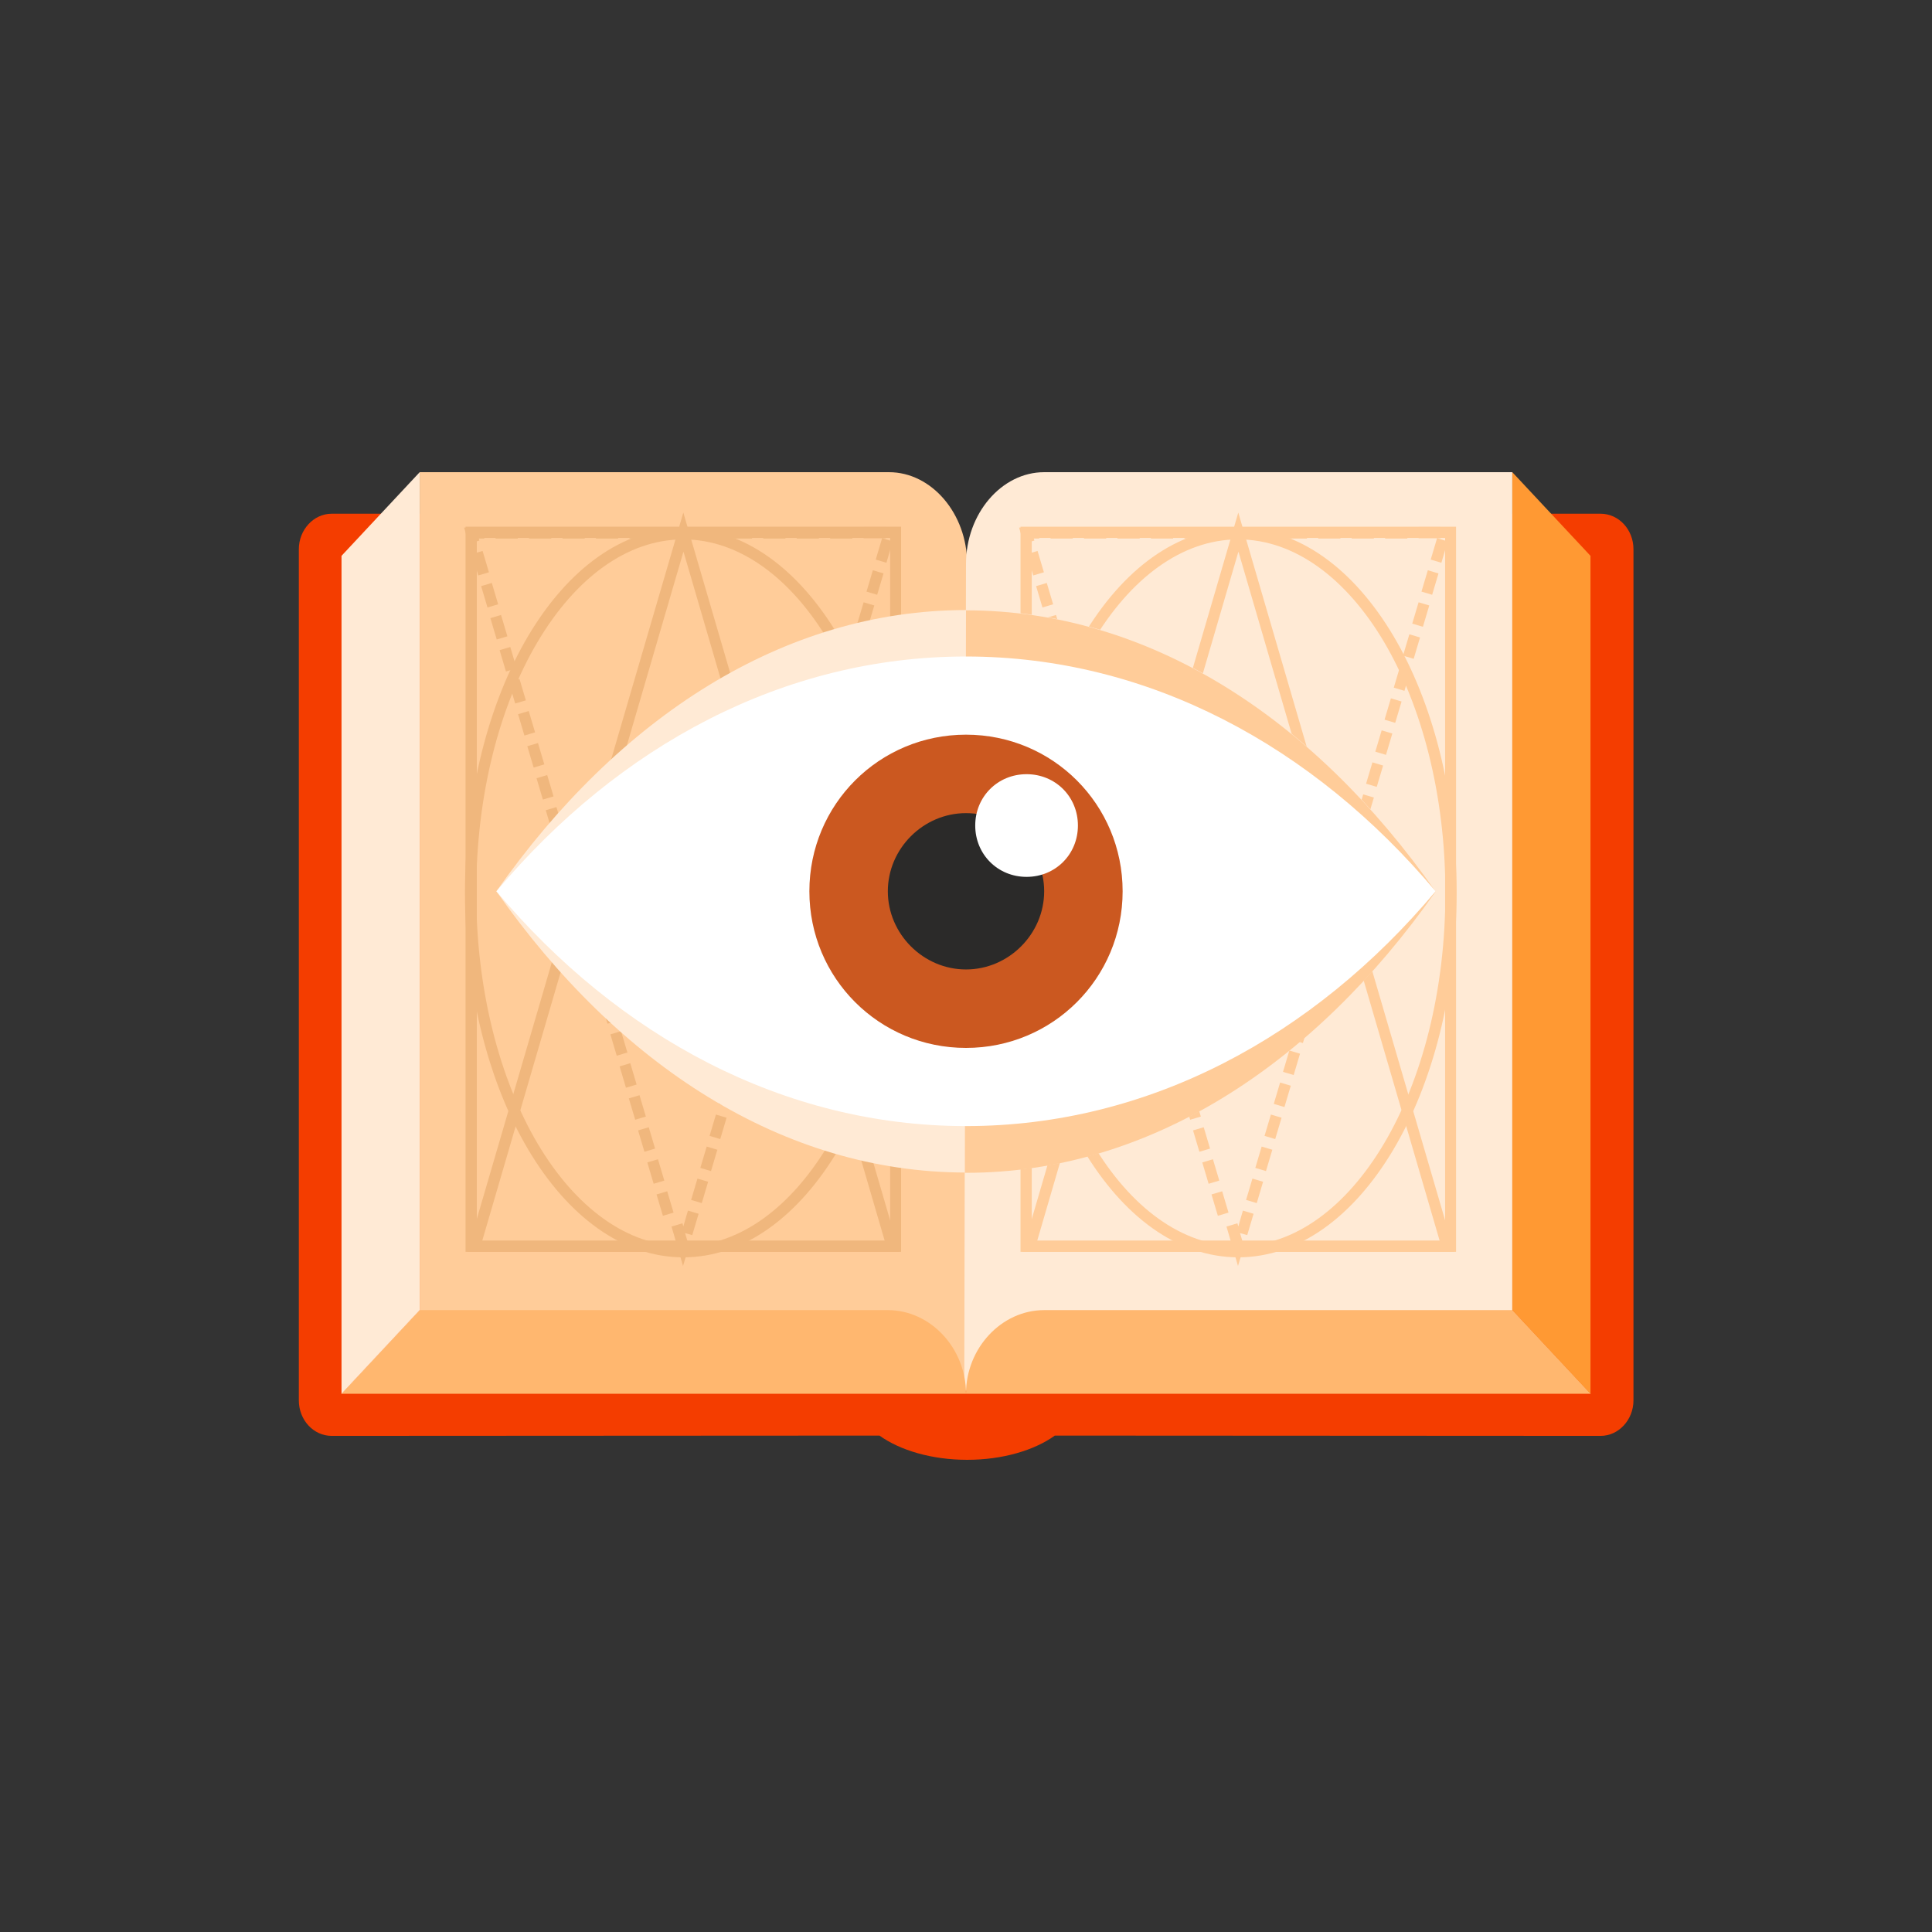
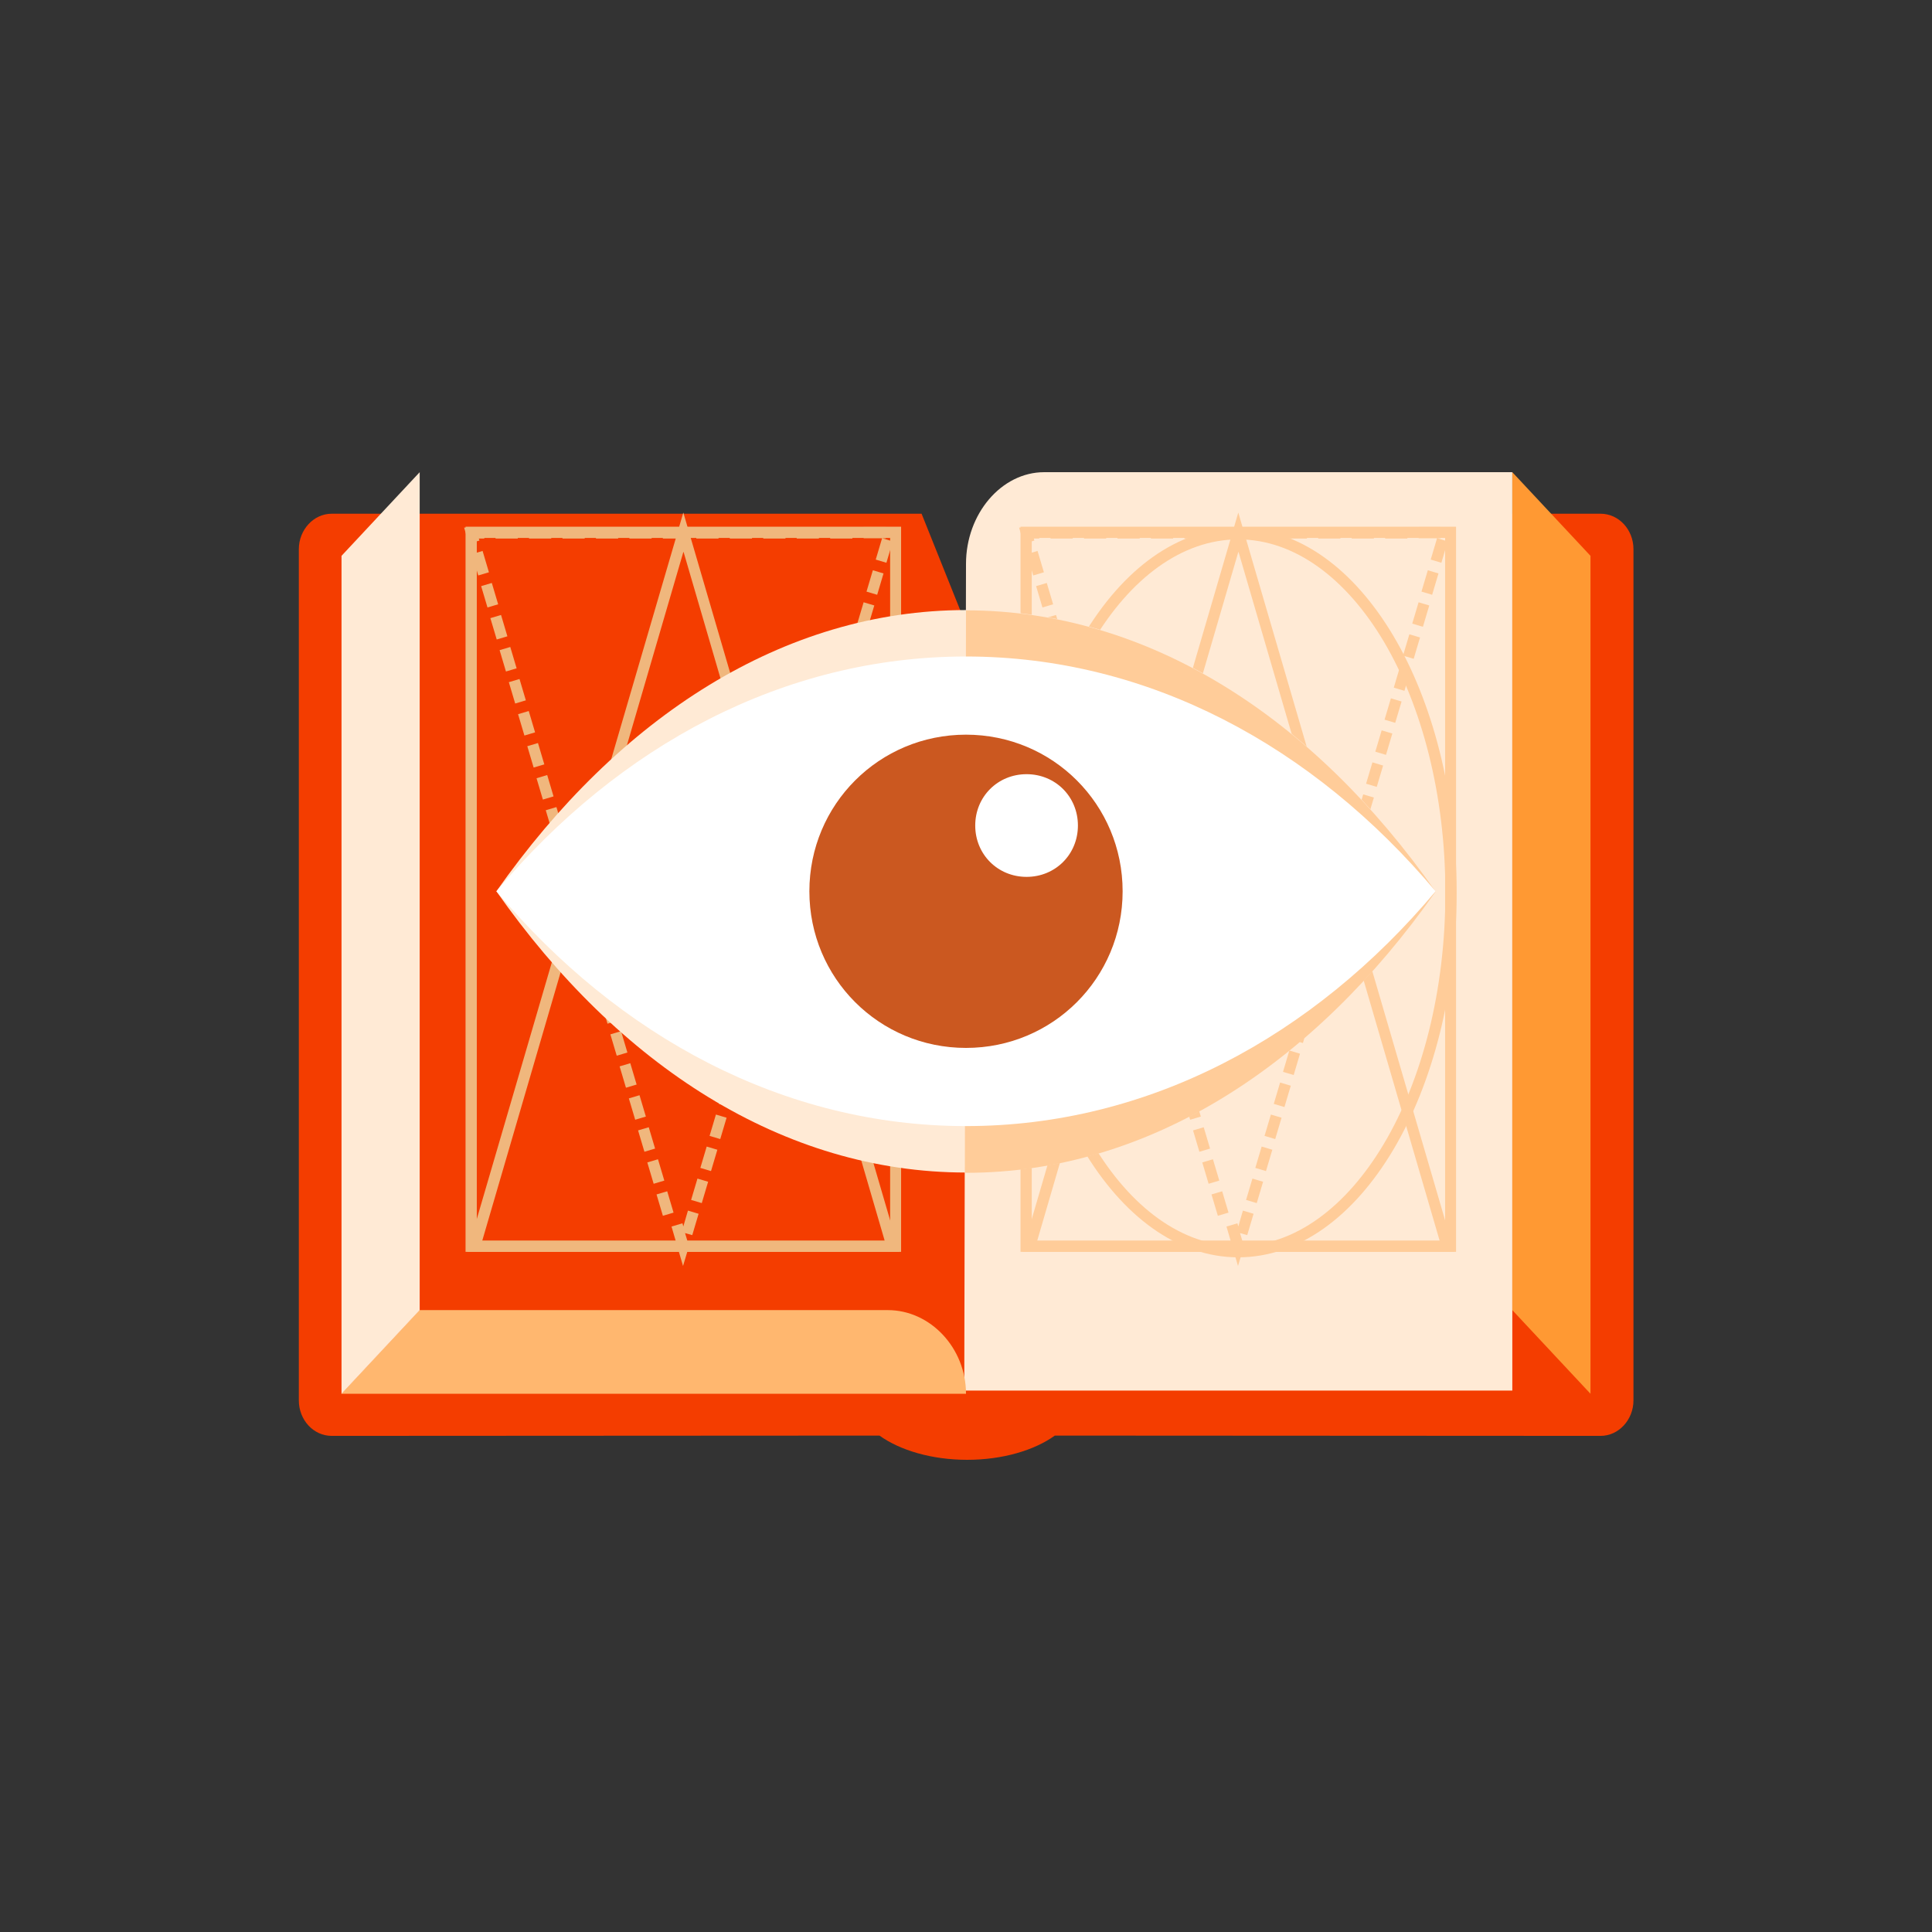
<svg xmlns="http://www.w3.org/2000/svg" xml:space="preserve" width="34.727mm" height="34.727mm" version="1.1" style="shape-rendering:geometricPrecision; text-rendering:geometricPrecision; image-rendering:optimizeQuality; fill-rule:evenodd; clip-rule:evenodd" viewBox="0 0 6698 6698">
  <rect x="0" y="0" width="6698" height="6698" fill="#333333" stroke="none" />
  <defs>
    <style type="text/css">
   
    .fil0 {fill:none}
    .fil10 {fill:#2B2A29}
    .fil9 {fill:#CB5820}
    .fil1 {fill:#F43D00}
    .fil5 {fill:#FF9933}
    .fil4 {fill:#FFB76F}
    .fil2 {fill:#FFCC99}
    .fil3 {fill:#FFEAD5}
    .fil8 {fill:white}
    .fil6 {fill:#F0B77D;fill-rule:nonzero}
    .fil7 {fill:#FFCC99;fill-rule:nonzero}
   
  </style>
  </defs>
  <g id="Layer_x0020_1">
    <rect class="fil0" width="6698" height="6698" rx="795" ry="795" />
    <path class="fil1" d="M3657 4977c-71,51 -181,84 -304,84 -123,0 -233,-33 -304,-84 -680,0 -1220,1 -1899,1 -63,0 -114,-55 -114,-123l0 -2951c0,-67 51,-123 114,-123l2045 0 155 387 191 -387 1966 0 42 0c63,0 114,55 114,123l0 2951c0,67 -51,123 -114,123 -679,0 -1212,-1 -1892,-1z" />
-     <path class="fil2" d="M3353 1955c0,-174 -123,-318 -271,-318 -1627,0 -1627,0 -1627,0 0,3184 0,3184 0,3184l1892 0 6 -2866z" />
    <path class="fil3" d="M3620 1637c-148,0 -271,144 -271,318l-6 2866c633,0 1267,0 1900,0 0,-3184 0,-3184 0,-3184l-1624 0z" />
    <path class="fil4" d="M3078 4832l-271 0 -1624 0 271 -290 1624 0c148,0 271,132 271,290l0 0 -271 0z" />
-     <path class="fil4" d="M3620 4832l271 0 1624 0 -271 -290 -1624 0c-148,0 -271,132 -271,290l0 0 271 0z" />
    <polygon class="fil3" points="1184,1927 1184,4832 1455,4542 1455,1637 " />
    <polygon class="fil5" points="5514,1927 5514,4832 5243,4542 5243,1637 " />
-     <path class="fil6" d="M2369 1831c211,0 401,143 538,374 135,228 219,543 219,890 0,347 -84,662 -219,890 -137,231 -327,374 -538,374 -211,0 -401,-143 -538,-374 -135,-228 -219,-543 -219,-890 0,-347 84,-662 219,-890 137,-231 327,-374 538,-374zm505 394c-130,-219 -309,-355 -505,-355 -196,0 -375,136 -505,355 -132,222 -213,530 -213,870 0,340 82,648 213,870 130,219 309,355 505,355 196,0 375,-136 505,-355 132,-222 213,-530 213,-870 0,-340 -82,-648 -213,-870z" />
    <path class="fil6" d="M2369 1914l-697 2387 1395 0 -697 -2387zm-742 2401l742 -2538 749 2563 -1498 0 7 -25z" />
    <path class="fil6" d="M2329 4252l37 -11 3 11 16 -55 37 11 -22 74 -25 -7 12 40 -6 2 8 2 -21 70 -40 -137zm104 -81l-37 -11 22 -74 37 11 -22 74zm32 -111l-37 -11 22 -74 37 11 -22 74zm32 -111l-37 -11 22 -74 37 11 -22 74zm32 -111l-37 -11 22 -74 37 11 -22 74zm32 -111l-37 -11 22 -74 37 11 -22 74zm32 -111l-37 -11 22 -74 37 11 -22 74zm32 -111l-37 -11 22 -74 37 11 -22 74zm32 -111l-37 -11 22 -74 37 11 -22 74zm32 -111l-37 -11 22 -74 37 11 -22 74zm32 -111l-37 -11 22 -74 37 11 -22 74zm32 -111l-37 -11 22 -74 37 11 -22 74zm32 -111l-37 -11 22 -74 37 11 -22 74zm32 -111l-37 -11 22 -74 37 11 -22 74zm32 -111l-37 -11 22 -74 37 11 -22 74zm32 -111l-37 -11 22 -74 37 11 -22 74zm32 -111l-37 -11 22 -74 37 11 -22 74zm32 -111l-37 -11 22 -74 37 11 -22 74zm32 -111l-37 -11 22 -74 37 11 -22 74zm32 -111l-37 -11 22 -74 37 11 -22 74zm32 -111l-37 -11 22 -74 37 11 -22 74zm32 -111l-37 -11 22 -74 -64 0 0 -39 77 0 0 39 -12 0 36 11 -22 74zm-118 -123l0 39 -77 0 0 -39 77 0zm-116 0l0 39 -77 0 0 -39 77 0zm-116 0l0 39 -77 0 0 -39 77 0zm-116 0l0 39 -77 0 0 -39 77 0zm-116 0l0 39 -77 0 0 -39 77 0zm-116 0l0 39 -77 0 0 -39 77 0zm-116 0l0 39 -77 0 0 -39 77 0zm-116 0l0 39 -77 0 0 -39 77 0zm-116 0l0 39 -77 0 0 -39 77 0zm-116 0l0 39 -77 0 0 -39 77 0zm-116 0l0 39 -77 0 0 -39 77 0zm-116 0l0 39 -19 0 2 7 -37 11 -16 -56 70 0zm-43 93l37 -11 22 74 -37 11 -22 -74zm32 111l37 -11 22 74 -37 11 -22 -74zm32 111l37 -11 22 74 -37 11 -22 -74zm32 111l37 -11 22 74 -37 11 -22 -74zm32 111l37 -11 22 74 -37 11 -22 -74zm32 111l37 -11 22 74 -37 11 -22 -74zm32 111l37 -11 22 74 -37 11 -22 -74zm32 111l37 -11 22 74 -37 11 -22 -74zm32 111l37 -11 22 74 -37 11 -22 -74zm32 111l37 -11 22 74 -37 11 -22 -74zm32 111l37 -11 22 74 -37 11 -22 -74zm32 111l37 -11 22 74 -37 11 -22 -74zm32 111l37 -11 22 74 -37 11 -22 -74zm32 111l37 -11 22 74 -37 11 -22 -74zm32 111l37 -11 22 74 -37 11 -22 -74zm32 111l37 -11 22 74 -37 11 -22 -74zm32 111l37 -11 22 74 -37 11 -22 -74zm32 111l37 -11 22 74 -37 11 -22 -74zm32 111l37 -11 22 74 -37 11 -22 -74zm32 111l37 -11 22 74 -37 11 -22 -74zm32 111l37 -11 22 74 -37 11 -22 -74z" />
    <path class="fil6" d="M1634 1826l1490 0 0 2514 -1510 0 0 -2514 19 0zm1452 39l-1433 0 0 2437 1433 0 0 -2437z" />
    <path class="fil7" d="M4293 1831c211,0 401,143 538,374 135,228 219,543 219,890 0,347 -84,662 -219,890 -137,231 -327,374 -538,374 -211,0 -401,-143 -538,-374 -135,-228 -219,-543 -219,-890 0,-347 84,-662 219,-890 137,-231 327,-374 538,-374zm505 394c-130,-219 -309,-355 -505,-355 -196,0 -375,136 -505,355 -132,222 -213,530 -213,870 0,340 82,648 213,870 130,219 309,355 505,355 196,0 375,-136 505,-355 132,-222 213,-530 213,-870 0,-340 -82,-648 -213,-870z" />
    <path class="fil7" d="M4293 1914l-697 2387 1395 0 -697 -2387zm-742 2401l742 -2538 749 2563 -1498 0 7 -25z" />
    <path class="fil7" d="M4253 4252l37 -11 3 11 16 -55 37 11 -22 74 -25 -7 12 40 -6 2 8 2 -21 70 -40 -137zm104 -81l-37 -11 22 -74 37 11 -22 74zm32 -111l-37 -11 22 -74 37 11 -22 74zm32 -111l-37 -11 22 -74 37 11 -22 74zm32 -111l-37 -11 22 -74 37 11 -22 74zm32 -111l-37 -11 22 -74 37 11 -22 74zm32 -111l-37 -11 22 -74 37 11 -22 74zm32 -111l-37 -11 22 -74 37 11 -22 74zm32 -111l-37 -11 22 -74 37 11 -22 74zm32 -111l-37 -11 22 -74 37 11 -22 74zm32 -111l-37 -11 22 -74 37 11 -22 74zm32 -111l-37 -11 22 -74 37 11 -22 74zm32 -111l-37 -11 22 -74 37 11 -22 74zm32 -111l-37 -11 22 -74 37 11 -22 74zm32 -111l-37 -11 22 -74 37 11 -22 74zm32 -111l-37 -11 22 -74 37 11 -22 74zm32 -111l-37 -11 22 -74 37 11 -22 74zm32 -111l-37 -11 22 -74 37 11 -22 74zm32 -111l-37 -11 22 -74 37 11 -22 74zm32 -111l-37 -11 22 -74 37 11 -22 74zm32 -111l-37 -11 22 -74 37 11 -22 74zm32 -111l-37 -11 22 -74 -64 0 0 -39 77 0 0 39 -12 0 36 11 -22 74zm-118 -123l0 39 -77 0 0 -39 77 0zm-116 0l0 39 -77 0 0 -39 77 0zm-116 0l0 39 -77 0 0 -39 77 0zm-116 0l0 39 -77 0 0 -39 77 0zm-116 0l0 39 -77 0 0 -39 77 0zm-116 0l0 39 -77 0 0 -39 77 0zm-116 0l0 39 -77 0 0 -39 77 0zm-116 0l0 39 -77 0 0 -39 77 0zm-116 0l0 39 -77 0 0 -39 77 0zm-116 0l0 39 -77 0 0 -39 77 0zm-116 0l0 39 -77 0 0 -39 77 0zm-116 0l0 39 -19 0 2 7 -37 11 -16 -56 70 0zm-43 93l37 -11 22 74 -37 11 -22 -74zm32 111l37 -11 22 74 -37 11 -22 -74zm32 111l37 -11 22 74 -37 11 -22 -74zm32 111l37 -11 22 74 -37 11 -22 -74zm32 111l37 -11 22 74 -37 11 -22 -74zm32 111l37 -11 22 74 -37 11 -22 -74zm32 111l37 -11 22 74 -37 11 -22 -74zm32 111l37 -11 22 74 -37 11 -22 -74zm32 111l37 -11 22 74 -37 11 -22 -74zm32 111l37 -11 22 74 -37 11 -22 -74zm32 111l37 -11 22 74 -37 11 -22 -74zm32 111l37 -11 22 74 -37 11 -22 -74zm32 111l37 -11 22 74 -37 11 -22 -74zm32 111l37 -11 22 74 -37 11 -22 -74zm32 111l37 -11 22 74 -37 11 -22 -74zm32 111l37 -11 22 74 -37 11 -22 -74zm32 111l37 -11 22 74 -37 11 -22 -74zm32 111l37 -11 22 74 -37 11 -22 -74zm32 111l37 -11 22 74 -37 11 -22 -74zm32 111l37 -11 22 74 -37 11 -22 -74zm32 111l37 -11 22 74 -37 11 -22 -74z" />
    <path class="fil7" d="M3558 1826l1490 0 0 2514 -1510 0 0 -2514 19 0zm1452 39l-1433 0 0 2437 1433 0 0 -2437z" />
    <path class="fil3" d="M3349 2115c-632,0 -1204,371 -1628,975 424,605 996,975 1628,975 632,0 1204,-371 1628,-975 -424,-605 -996,-975 -1628,-975l0 0z" />
    <path class="fil2" d="M3349 2115l0 0 -4 1951 4 0c632,0 1204,-371 1628,-975 -424,-605 -996,-975 -1628,-975l0 0z" />
    <path class="fil8" d="M3349 2276c-632,0 -1204,309 -1628,814 424,504 996,814 1628,814 632,0 1204,-309 1628,-814 -424,-504 -996,-814 -1628,-814l0 0z" />
    <path class="fil9" d="M3892 3090c0,301 -242,543 -543,543 -301,0 -543,-242 -543,-543 0,-301 242,-543 543,-543 301,0 543,242 543,543l0 0z" />
-     <path class="fil10" d="M3620 3090c0,148 -123,271 -271,271 -148,0 -271,-123 -271,-271 0,-148 123,-271 271,-271 148,0 271,123 271,271l0 0z" />
    <path class="fil8" d="M3737 2862c0,100 -78,178 -178,178 -100,0 -178,-78 -178,-178 0,-100 78,-178 178,-178 100,0 178,78 178,178l0 0z" />
  </g>
</svg>